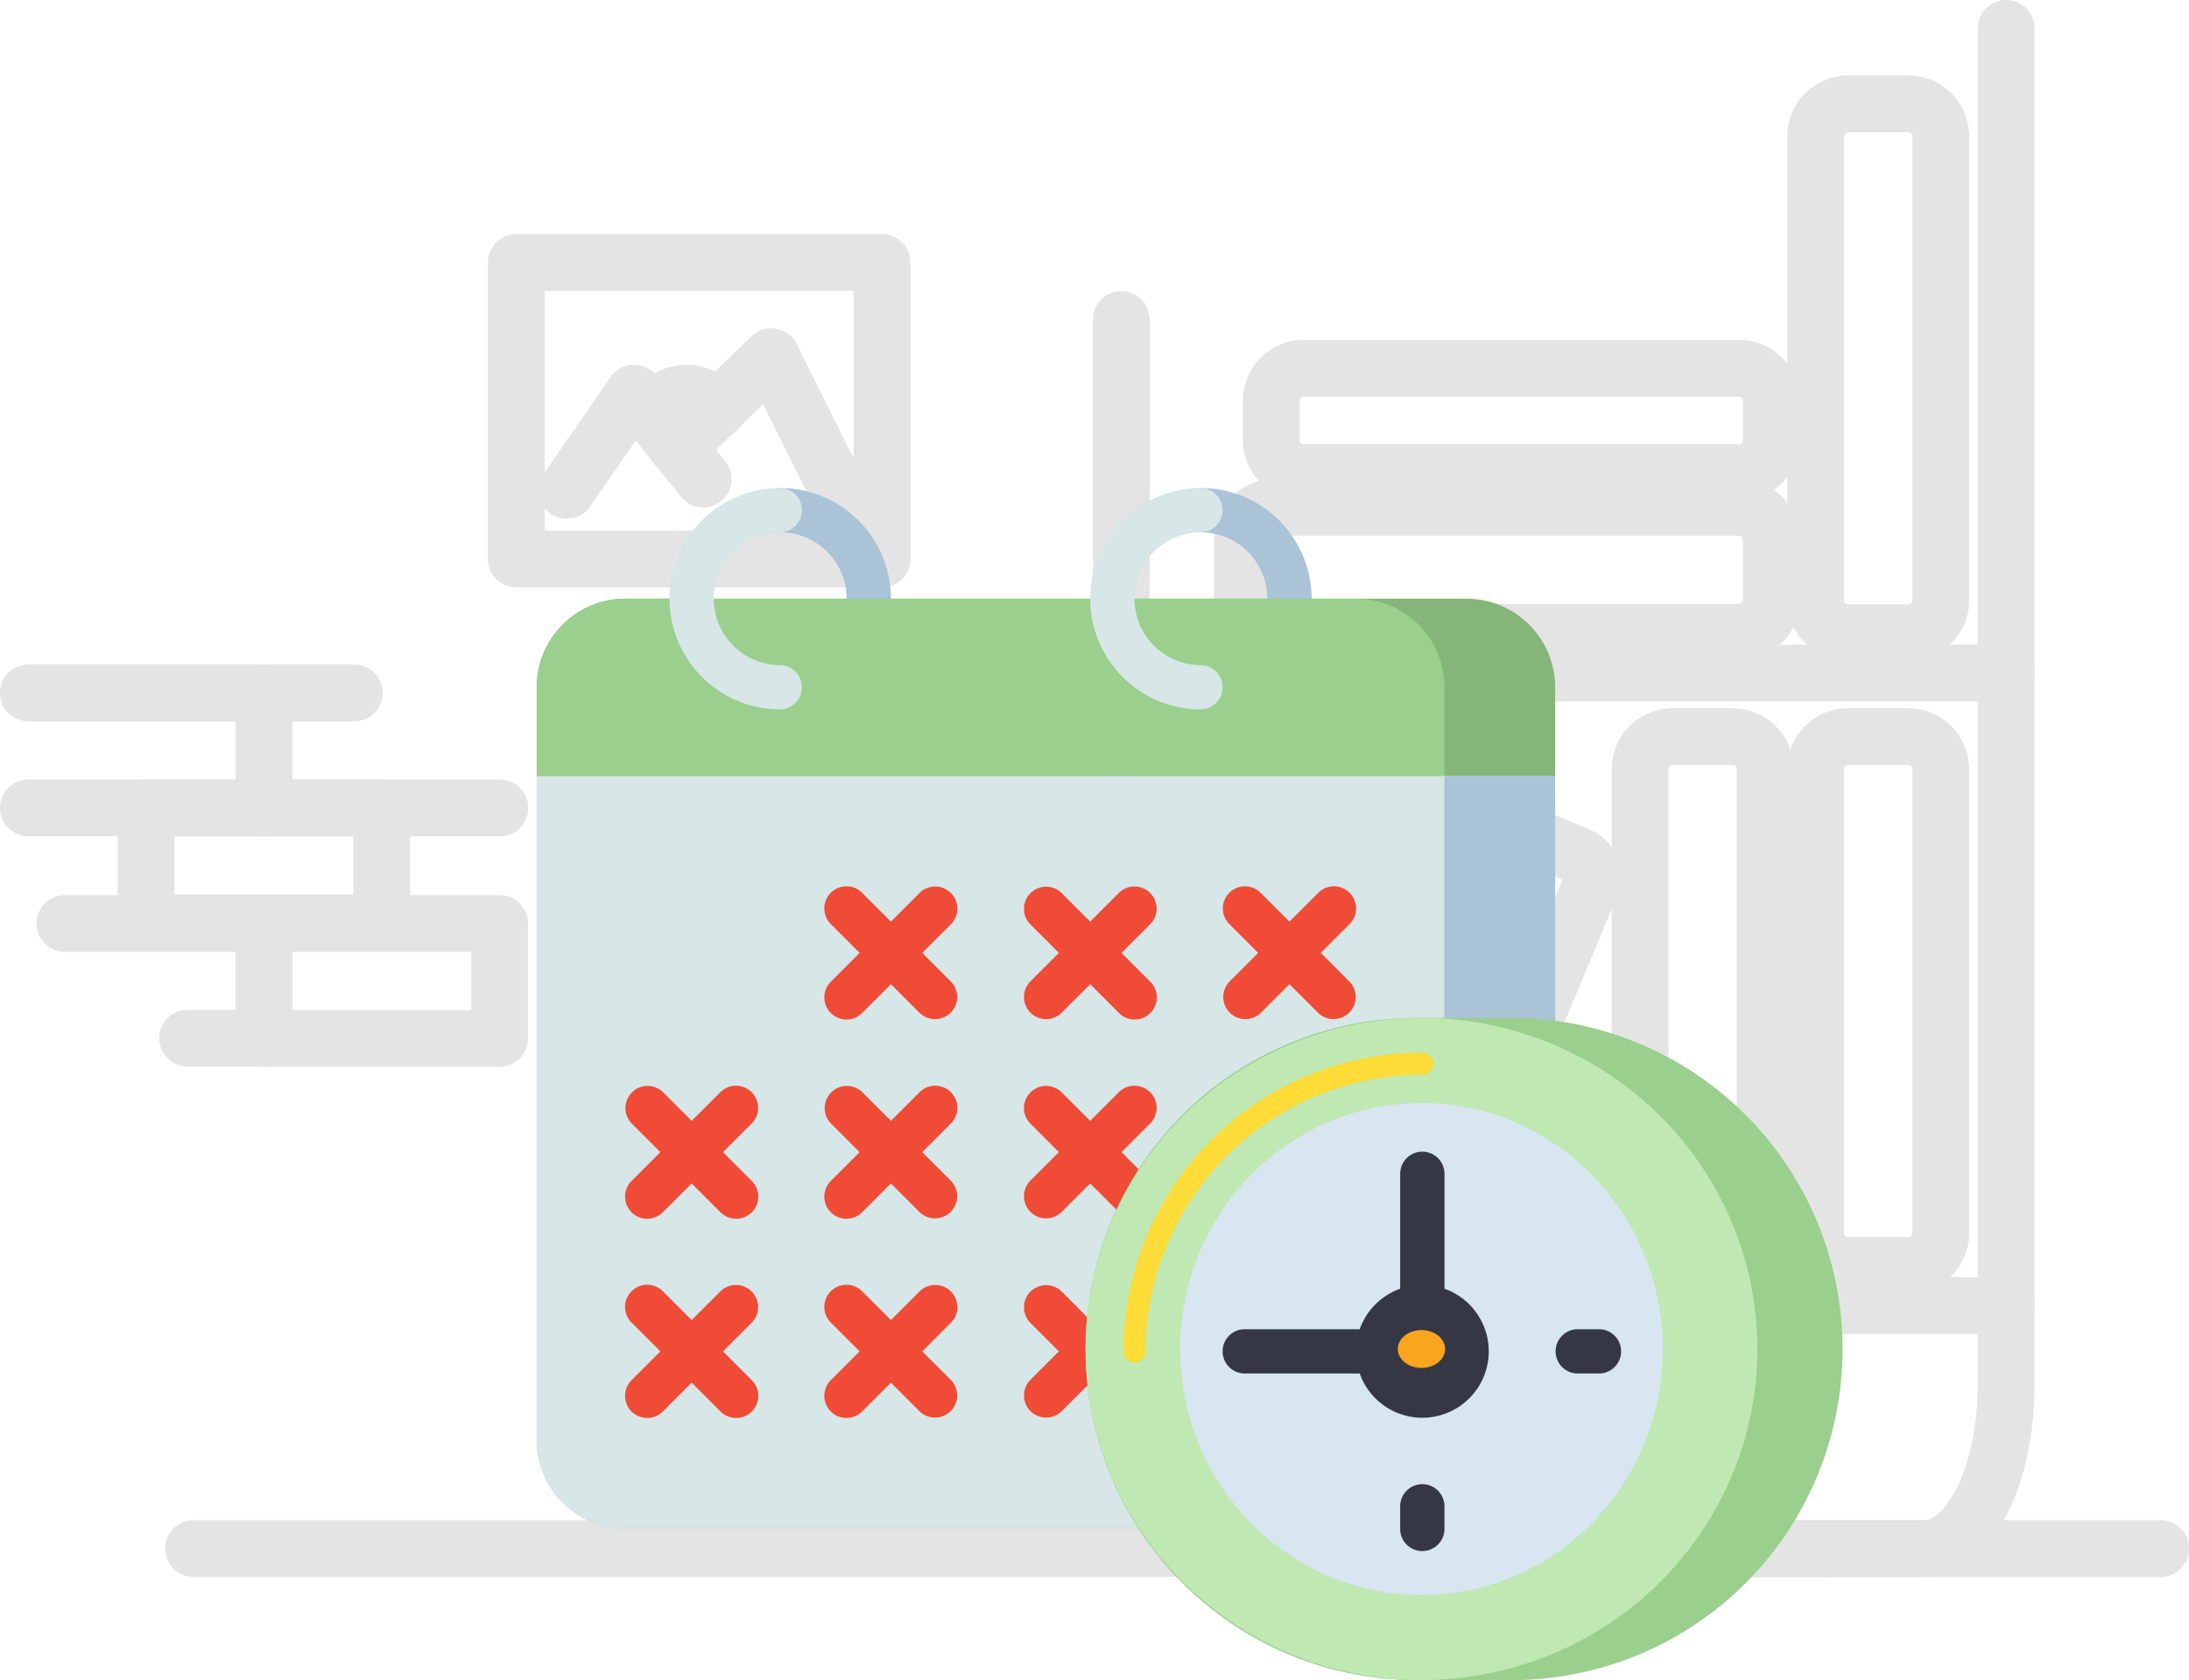
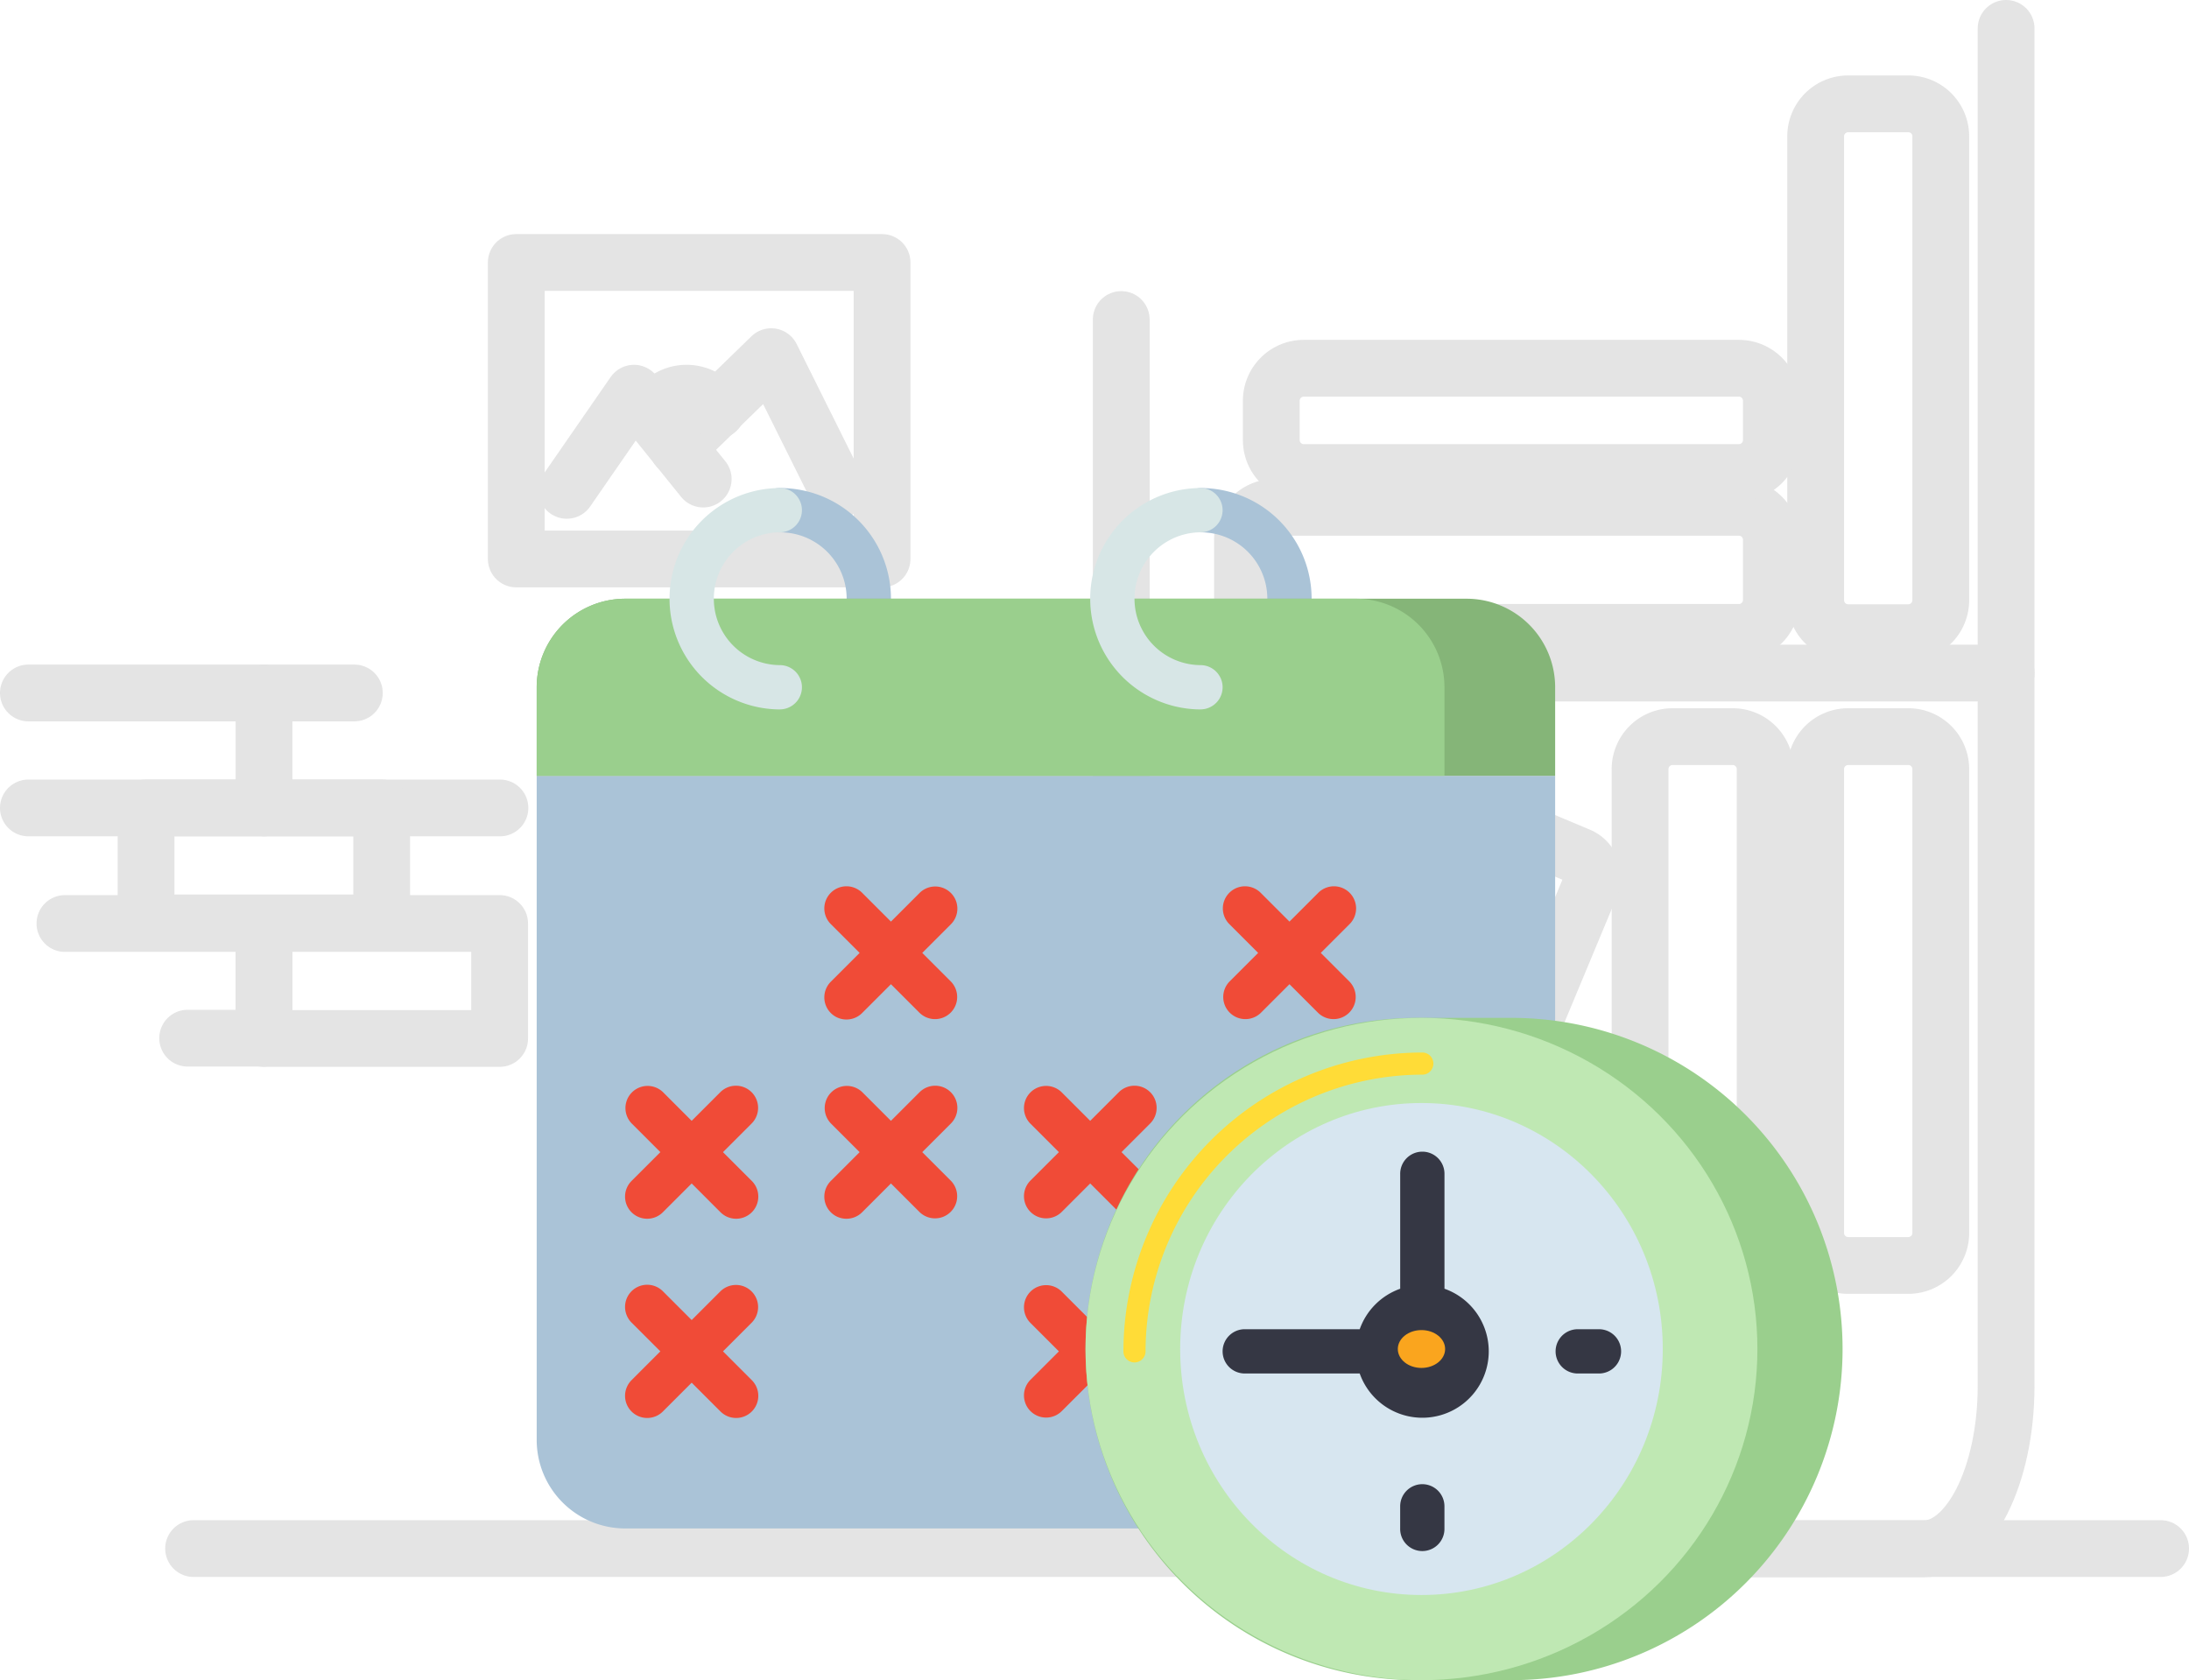
<svg xmlns="http://www.w3.org/2000/svg" width="231.326" height="177.582" viewBox="0 0 231.326 177.582">
  <g id="time" transform="translate(-43.284 -234)">
    <g id="XMLID_3_" transform="translate(46.284 237)" opacity="0.15">
      <path id="XMLID_10_" d="M608.709,237V380.467c0,9.514-3.894,17.239-8.729,17.239H523.929c-4.8,0-8.729-7.724-8.729-17.239V267.772" transform="translate(-399.711 -237)" fill="none" stroke="#474747" stroke-linecap="round" stroke-linejoin="round" stroke-miterlimit="10" stroke-width="6" />
      <line id="XMLID_9_" x2="207.868" stroke-width="6" transform="translate(17.458 160.674)" stroke="#474747" stroke-linecap="round" stroke-linejoin="round" stroke-miterlimit="10" fill="none" />
      <line id="XMLID_18_" x2="93.509" stroke-width="6" transform="translate(115.489 68.138)" stroke="#474747" stroke-linecap="round" stroke-linejoin="round" stroke-miterlimit="10" fill="none" />
-       <line id="XMLID_22_" x2="93.509" stroke-width="6" transform="translate(115.489 134.989)" stroke="#474747" stroke-linecap="round" stroke-linejoin="round" stroke-miterlimit="10" fill="none" />
      <path id="XMLID_17_" d="M758.7,531.292h-6.374a3.431,3.431,0,0,1-3.423-3.423V478.823a3.431,3.431,0,0,1,3.423-3.423H758.7a3.431,3.431,0,0,1,3.423,3.423v49.047A3.431,3.431,0,0,1,758.7,531.292Z" transform="translate(-560.029 -400.542)" fill="none" stroke="#474747" stroke-linecap="round" stroke-linejoin="round" stroke-miterlimit="10" stroke-width="6" />
      <path id="XMLID_25_" d="M699.6,531.292h-6.374a3.431,3.431,0,0,1-3.423-3.423V478.823a3.431,3.431,0,0,1,3.423-3.423H699.6a3.431,3.431,0,0,1,3.423,3.423v49.047A3.411,3.411,0,0,1,699.6,531.292Z" transform="translate(-519.486 -400.542)" fill="none" stroke="#474747" stroke-linecap="round" stroke-linejoin="round" stroke-miterlimit="10" stroke-width="6" />
      <path id="XMLID_60_" d="M758.7,318.292h-6.374a3.431,3.431,0,0,1-3.423-3.423V265.823a3.431,3.431,0,0,1,3.423-3.423H758.7a3.431,3.431,0,0,1,3.423,3.423v49.047A3.431,3.431,0,0,1,758.7,318.292Z" transform="translate(-560.029 -254.424)" fill="none" stroke="#474747" stroke-linecap="round" stroke-linejoin="round" stroke-miterlimit="10" stroke-width="6" />
      <path id="XMLID_58_" d="M611.892,401.623V408a3.431,3.431,0,0,1-3.423,3.423H559.423A3.431,3.431,0,0,1,556,408v-6.374a3.431,3.431,0,0,1,3.423-3.423h49.047A3.431,3.431,0,0,1,611.892,401.623Z" transform="translate(-427.7 -347.583)" fill="none" stroke="#474747" stroke-linecap="round" stroke-linejoin="round" stroke-miterlimit="10" stroke-width="6" />
      <path id="XMLID_61_" d="M618.546,354.823V359a3.431,3.431,0,0,1-3.423,3.423h-46A3.431,3.431,0,0,1,565.7,359v-4.176a3.431,3.431,0,0,1,3.423-3.423h46A3.431,3.431,0,0,1,618.546,354.823Z" transform="translate(-434.354 -315.478)" fill="none" stroke="#474747" stroke-linecap="round" stroke-linejoin="round" stroke-miterlimit="10" stroke-width="6" />
      <path id="XMLID_34_" d="M600.33,553.552,596,551.731a2.369,2.369,0,0,1-1.287-3.077L610.566,510.6a2.369,2.369,0,0,1,3.077-1.287l4.333,1.821a2.369,2.369,0,0,1,1.287,3.077l-15.857,38.057A2.343,2.343,0,0,1,600.33,553.552Z" transform="translate(-454.132 -423.682)" fill="none" stroke="#474747" stroke-linecap="round" stroke-linejoin="round" stroke-miterlimit="10" stroke-width="6" />
      <path id="XMLID_57_" d="M147.4,460.7h24.9v12.152H147.4" transform="translate(-147.4 -390.458)" fill="none" stroke="#474747" stroke-linecap="round" stroke-linejoin="round" stroke-miterlimit="10" stroke-width="6" />
      <line id="XMLID_59_" x1="24.932" stroke-width="6" transform="translate(24.9 82.394)" stroke="#474747" stroke-linecap="round" stroke-linejoin="round" stroke-miterlimit="10" fill="none" />
      <line id="XMLID_38_" x2="9.546" stroke-width="6" transform="translate(24.9 70.242)" stroke="#474747" stroke-linecap="round" stroke-linejoin="round" stroke-miterlimit="10" fill="none" />
      <rect id="XMLID_42_" width="24.9" height="12.152" stroke-width="6" transform="translate(12.434 82.394)" stroke="#474747" stroke-linecap="round" stroke-linejoin="round" stroke-miterlimit="10" fill="none" />
      <path id="XMLID_52_" d="M159.7,538.3h21.038v12.12h-8.07" transform="translate(-155.838 -443.692)" fill="none" stroke="#474747" stroke-linecap="round" stroke-linejoin="round" stroke-miterlimit="10" stroke-width="6" />
      <rect id="XMLID_54_" width="24.9" height="12.152" stroke-width="6" transform="translate(24.9 94.608)" stroke="#474747" stroke-linecap="round" stroke-linejoin="round" stroke-miterlimit="10" fill="none" />
      <rect id="XMLID_23_" width="38.653" height="31.337" stroke-width="6" transform="translate(51.559 24.743)" stroke="#474747" stroke-linecap="round" stroke-linejoin="round" stroke-miterlimit="10" fill="none" />
      <path id="XMLID_62_" d="M328.6,370.068l7.1-10.268,7.316,9.075" transform="translate(-271.703 -321.241)" fill="none" stroke="#474747" stroke-linecap="round" stroke-linejoin="round" stroke-miterlimit="10" stroke-width="6" />
      <path id="XMLID_64_" d="M365.9,357.108l9.891-9.608,7.034,14.13" transform="translate(-297.291 -312.803)" fill="none" stroke="#474747" stroke-linecap="round" stroke-linejoin="round" stroke-miterlimit="10" stroke-width="6" />
      <path id="XMLID_63_" d="M357.7,362.343a3.714,3.714,0,0,1,6.72-.722" transform="translate(-291.666 -321.241)" fill="none" stroke="#474747" stroke-linecap="round" stroke-linejoin="round" stroke-miterlimit="10" stroke-width="6" />
    </g>
    <g id="_001-attendance" data-name="001-attendance" transform="translate(100 285.582)">
      <path id="Path_980" data-name="Path 980" d="M254.34,63.4a2.34,2.34,0,0,1,0-4.679,7.019,7.019,0,1,0,0-14.038,2.34,2.34,0,0,1,0-4.679,11.7,11.7,0,1,1,0,23.4Z" transform="translate(-184.148 -40)" fill="#aac3d7" />
      <path id="Path_981" data-name="Path 981" d="M102.34,63.4a2.34,2.34,0,1,1,0-4.679,7.019,7.019,0,0,0,0-14.038,2.34,2.34,0,1,1,0-4.679,11.7,11.7,0,1,1,0,23.4Z" transform="translate(-76.603 -40)" fill="#aac3d7" />
      <path id="Path_982" data-name="Path 982" d="M20,144H127.627v70.191a9.359,9.359,0,0,1-9.359,9.359H29.359A9.359,9.359,0,0,1,20,214.191Z" transform="translate(-20 -113.584)" fill="#aac3d7" />
-       <path id="Path_983" data-name="Path 983" d="M20,144h95.928v70.191a9.359,9.359,0,0,1-9.359,9.359H29.359A9.359,9.359,0,0,1,20,214.191Z" transform="translate(-20 -113.584)" fill="#d7e6e6" />
      <path id="Path_984" data-name="Path 984" d="M29.359,80h88.909a9.359,9.359,0,0,1,9.359,9.359v9.359H20V89.359A9.359,9.359,0,0,1,29.359,80Z" transform="translate(-20 -68.301)" fill="#85b578" />
      <path id="Path_985" data-name="Path 985" d="M29.359,80H106.57a9.359,9.359,0,0,1,9.359,9.359v9.359H20V89.359A9.359,9.359,0,0,1,29.359,80Z" transform="translate(-20 -68.301)" fill="#9acf8d" />
      <path id="Path_986" data-name="Path 986" d="M79.7,63.4a11.7,11.7,0,1,1,0-23.4,2.34,2.34,0,0,1,0,4.679,7.019,7.019,0,1,0,0,14.038,2.34,2.34,0,0,1,0,4.679Z" transform="translate(-53.962 -40)" fill="#d7e6e6" />
      <path id="Path_987" data-name="Path 987" d="M231.7,63.4a11.7,11.7,0,1,1,0-23.4,2.34,2.34,0,0,1,0,4.679,7.019,7.019,0,1,0,0,14.038,2.34,2.34,0,0,1,0,4.679Z" transform="translate(-161.507 -40)" fill="#d7e6e6" />
      <g id="Group_392" data-name="Group 392" transform="translate(9.359 42.115)">
        <path id="Path_988" data-name="Path 988" d="M137.353,184.685a2.34,2.34,0,0,0-3.309,0l-3.025,3.025-3.025-3.025a2.34,2.34,0,1,0-3.309,3.309l3.025,3.025-3.025,3.025a2.34,2.34,0,1,0,3.309,3.309l3.025-3.025,3.025,3.025a2.34,2.34,0,0,0,3.309-3.309l-3.025-3.025,3.025-3.025A2.34,2.34,0,0,0,137.353,184.685Z" transform="translate(-102.942 -184)" fill="#f04b37" />
-         <path id="Path_989" data-name="Path 989" d="M209.353,184.685a2.34,2.34,0,0,0-3.309,0l-3.025,3.025-3.025-3.025a2.34,2.34,0,0,0-3.309,3.309l3.025,3.025-3.025,3.025a2.34,2.34,0,0,0,3.309,3.309l3.025-3.025,3.025,3.025a2.34,2.34,0,1,0,3.309-3.309l-3.025-3.025,3.025-3.025A2.34,2.34,0,0,0,209.353,184.685Z" transform="translate(-153.885 -184)" fill="#f04b37" />
        <path id="Path_990" data-name="Path 990" d="M278.328,191.019l3.025-3.025a2.34,2.34,0,1,0-3.309-3.309l-3.025,3.025-3.025-3.025a2.34,2.34,0,1,0-3.309,3.309l3.025,3.025-3.025,3.025a2.34,2.34,0,0,0,3.309,3.309l3.025-3.025,3.025,3.025a2.34,2.34,0,0,0,3.309-3.309Z" transform="translate(-204.827 -184)" fill="#f04b37" />
        <path id="Path_991" data-name="Path 991" d="M65.353,256.685a2.34,2.34,0,0,0-3.309,0l-3.025,3.025-3.025-3.025a2.34,2.34,0,0,0-3.309,3.309l3.025,3.025-3.025,3.025a2.34,2.34,0,1,0,3.309,3.309l3.025-3.025,3.025,3.025a2.34,2.34,0,1,0,3.309-3.309l-3.025-3.025,3.025-3.025A2.34,2.34,0,0,0,65.353,256.685Z" transform="translate(-52 -234.942)" fill="#f04b37" />
        <path id="Path_992" data-name="Path 992" d="M137.353,256.685a2.34,2.34,0,0,0-3.309,0l-3.025,3.025-3.025-3.025a2.34,2.34,0,0,0-3.309,3.309l3.025,3.025-3.025,3.025a2.34,2.34,0,1,0,3.309,3.309l3.025-3.025,3.025,3.025a2.34,2.34,0,0,0,3.309-3.309l-3.025-3.025,3.025-3.025A2.34,2.34,0,0,0,137.353,256.685Z" transform="translate(-102.942 -234.942)" fill="#f04b37" />
        <path id="Path_993" data-name="Path 993" d="M209.353,256.685a2.34,2.34,0,0,0-3.309,0l-3.025,3.025-3.025-3.025a2.34,2.34,0,0,0-3.309,3.309l3.025,3.025-3.025,3.025a2.34,2.34,0,0,0,3.309,3.309l3.025-3.025,3.025,3.025a2.34,2.34,0,1,0,3.309-3.309l-3.025-3.025,3.025-3.025A2.34,2.34,0,0,0,209.353,256.685Z" transform="translate(-153.885 -234.942)" fill="#f04b37" />
        <path id="Path_994" data-name="Path 994" d="M281.353,256.685a2.34,2.34,0,0,0-3.309,0l-3.025,3.025-3.025-3.025a2.34,2.34,0,0,0-3.309,3.309l3.025,3.025-3.025,3.025a2.34,2.34,0,0,0,3.309,3.309l3.025-3.025,3.025,3.025a2.34,2.34,0,0,0,3.309-3.309l-3.025-3.025,3.025-3.025A2.34,2.34,0,0,0,281.353,256.685Z" transform="translate(-204.827 -234.942)" fill="#f04b37" />
        <path id="Path_995" data-name="Path 995" d="M65.353,328.685a2.34,2.34,0,0,0-3.309,0l-3.025,3.025-3.025-3.025a2.34,2.34,0,1,0-3.309,3.309l3.025,3.025-3.025,3.025a2.34,2.34,0,1,0,3.309,3.309l3.025-3.025,3.025,3.025a2.34,2.34,0,1,0,3.309-3.309l-3.025-3.025,3.025-3.025A2.34,2.34,0,0,0,65.353,328.685Z" transform="translate(-52 -285.885)" fill="#f04b37" />
-         <path id="Path_996" data-name="Path 996" d="M137.353,328.685a2.34,2.34,0,0,0-3.309,0l-3.025,3.025-3.025-3.025a2.34,2.34,0,1,0-3.309,3.309l3.025,3.025-3.025,3.025a2.34,2.34,0,1,0,3.309,3.309l3.025-3.025,3.025,3.025a2.34,2.34,0,0,0,3.309-3.309l-3.025-3.025,3.025-3.025A2.34,2.34,0,0,0,137.353,328.685Z" transform="translate(-102.942 -285.885)" fill="#f04b37" />
        <path id="Path_997" data-name="Path 997" d="M209.353,328.685a2.34,2.34,0,0,0-3.309,0l-3.025,3.025-3.025-3.025a2.34,2.34,0,0,0-3.309,3.309l3.025,3.025-3.025,3.025a2.34,2.34,0,0,0,3.309,3.309l3.025-3.025,3.025,3.025a2.34,2.34,0,1,0,3.309-3.309l-3.025-3.025,3.025-3.025A2.34,2.34,0,0,0,209.353,328.685Z" transform="translate(-153.885 -285.885)" fill="#f04b37" />
      </g>
      <path id="Path_1201" data-name="Path 1201" d="M35,0H45a35,35,0,0,1,0,70H35A35,35,0,0,1,35,0Z" transform="translate(58 56)" fill="#9acf8d" />
      <ellipse id="Ellipse_68" data-name="Ellipse 68" cx="35.5" cy="35" rx="35.5" ry="35" transform="translate(58 56)" fill="#bfe8b3" />
      <path id="Path_998" data-name="Path 998" d="M233.17,276.756a1.17,1.17,0,0,1-1.17-1.17A31.622,31.622,0,0,1,263.586,244a1.17,1.17,0,1,1,0,2.34,29.279,29.279,0,0,0-29.246,29.246A1.17,1.17,0,0,1,233.17,276.756Z" transform="translate(-169.997 -184.337)" fill="#ffdc37" />
      <ellipse id="Ellipse_69" data-name="Ellipse 69" cx="25.5" cy="26" rx="25.5" ry="26" transform="translate(68 65)" fill="#d7e6f0" />
      <path id="Path_999" data-name="Path 999" d="M334.34,400a2.34,2.34,0,0,0-2.34,2.34v2.34a2.34,2.34,0,1,0,4.679,0v-2.34A2.34,2.34,0,0,0,334.34,400Z" transform="translate(-240.751 -294.713)" fill="#353744" />
      <path id="Path_1000" data-name="Path 1000" d="M392.679,344h-2.34a2.34,2.34,0,0,0,0,4.679h2.34a2.34,2.34,0,0,0,0-4.679Z" transform="translate(-280.373 -255.091)" fill="#353744" />
      <path id="Path_1001" data-name="Path 1001" d="M291.4,294.439v-12.1a2.34,2.34,0,1,0-4.679,0v12.1a7.036,7.036,0,0,0-4.278,4.278h-12.1a2.34,2.34,0,1,0,0,4.679h12.1a7.019,7.019,0,1,0,8.958-8.958Z" transform="translate(-195.469 -209.809)" fill="#353744" />
      <ellipse id="Ellipse_70" data-name="Ellipse 70" cx="2.5" cy="2" rx="2.5" ry="2" transform="translate(91 89)" fill="#faa51e" />
    </g>
  </g>
</svg>